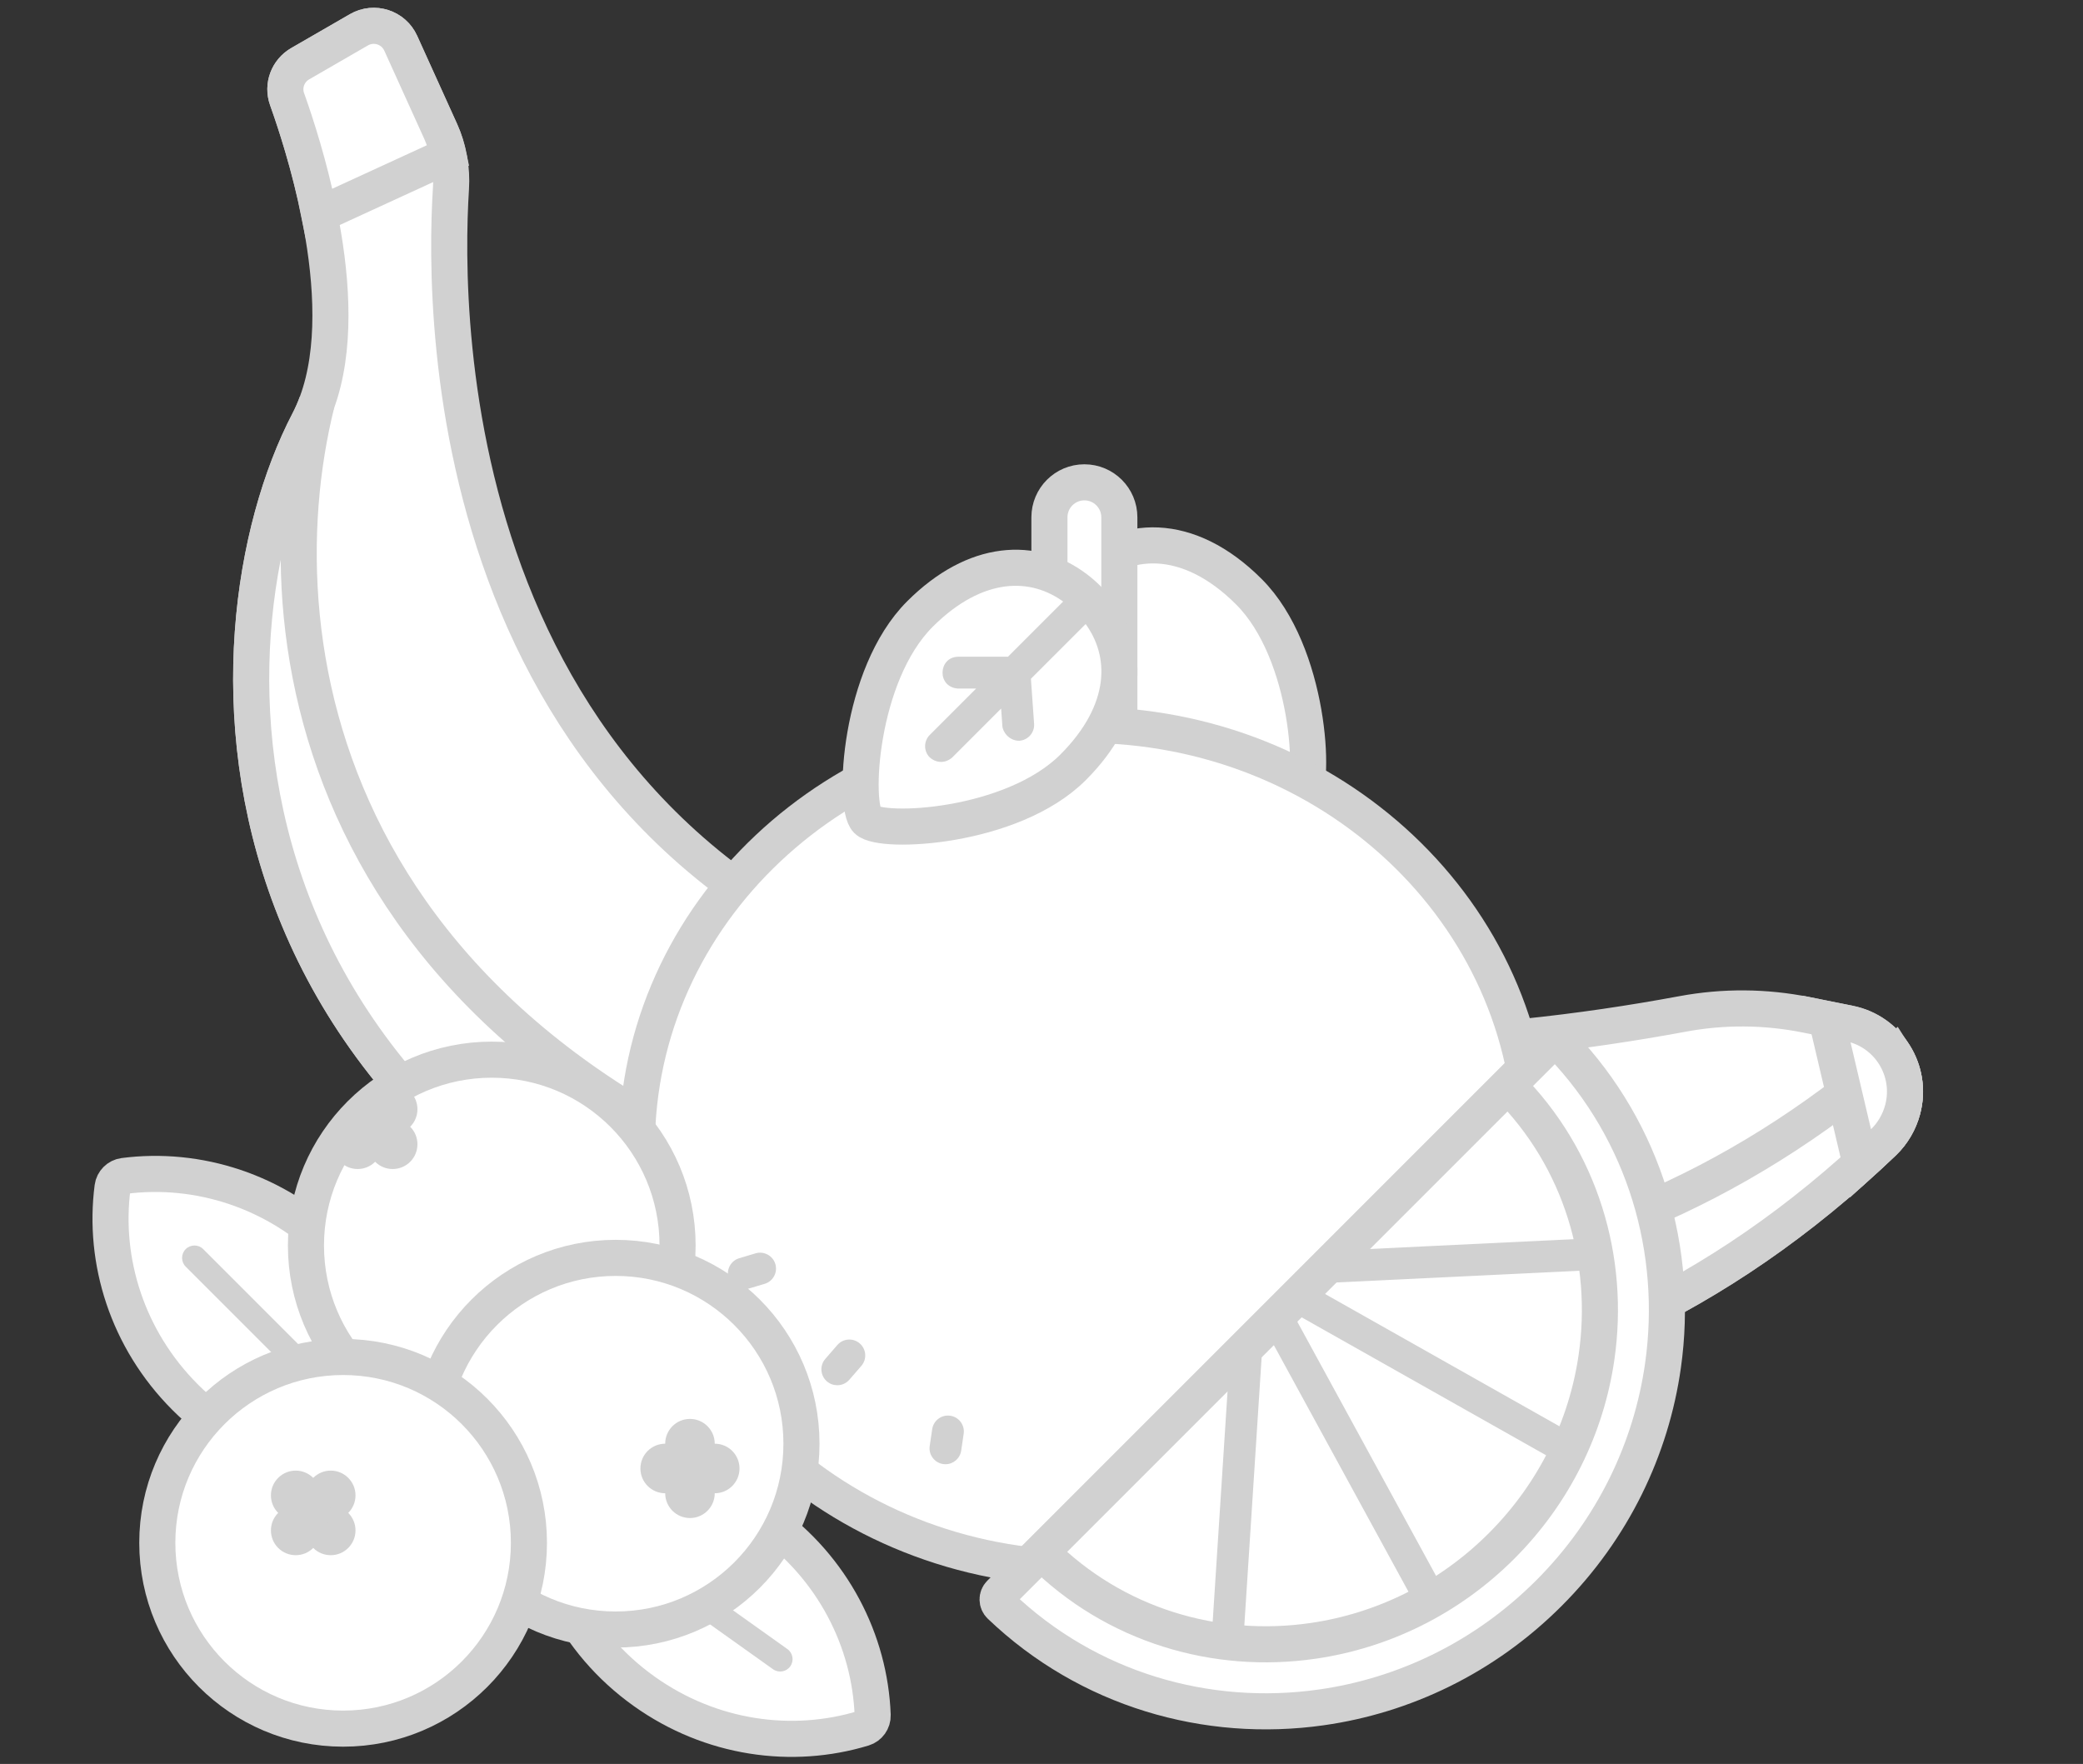
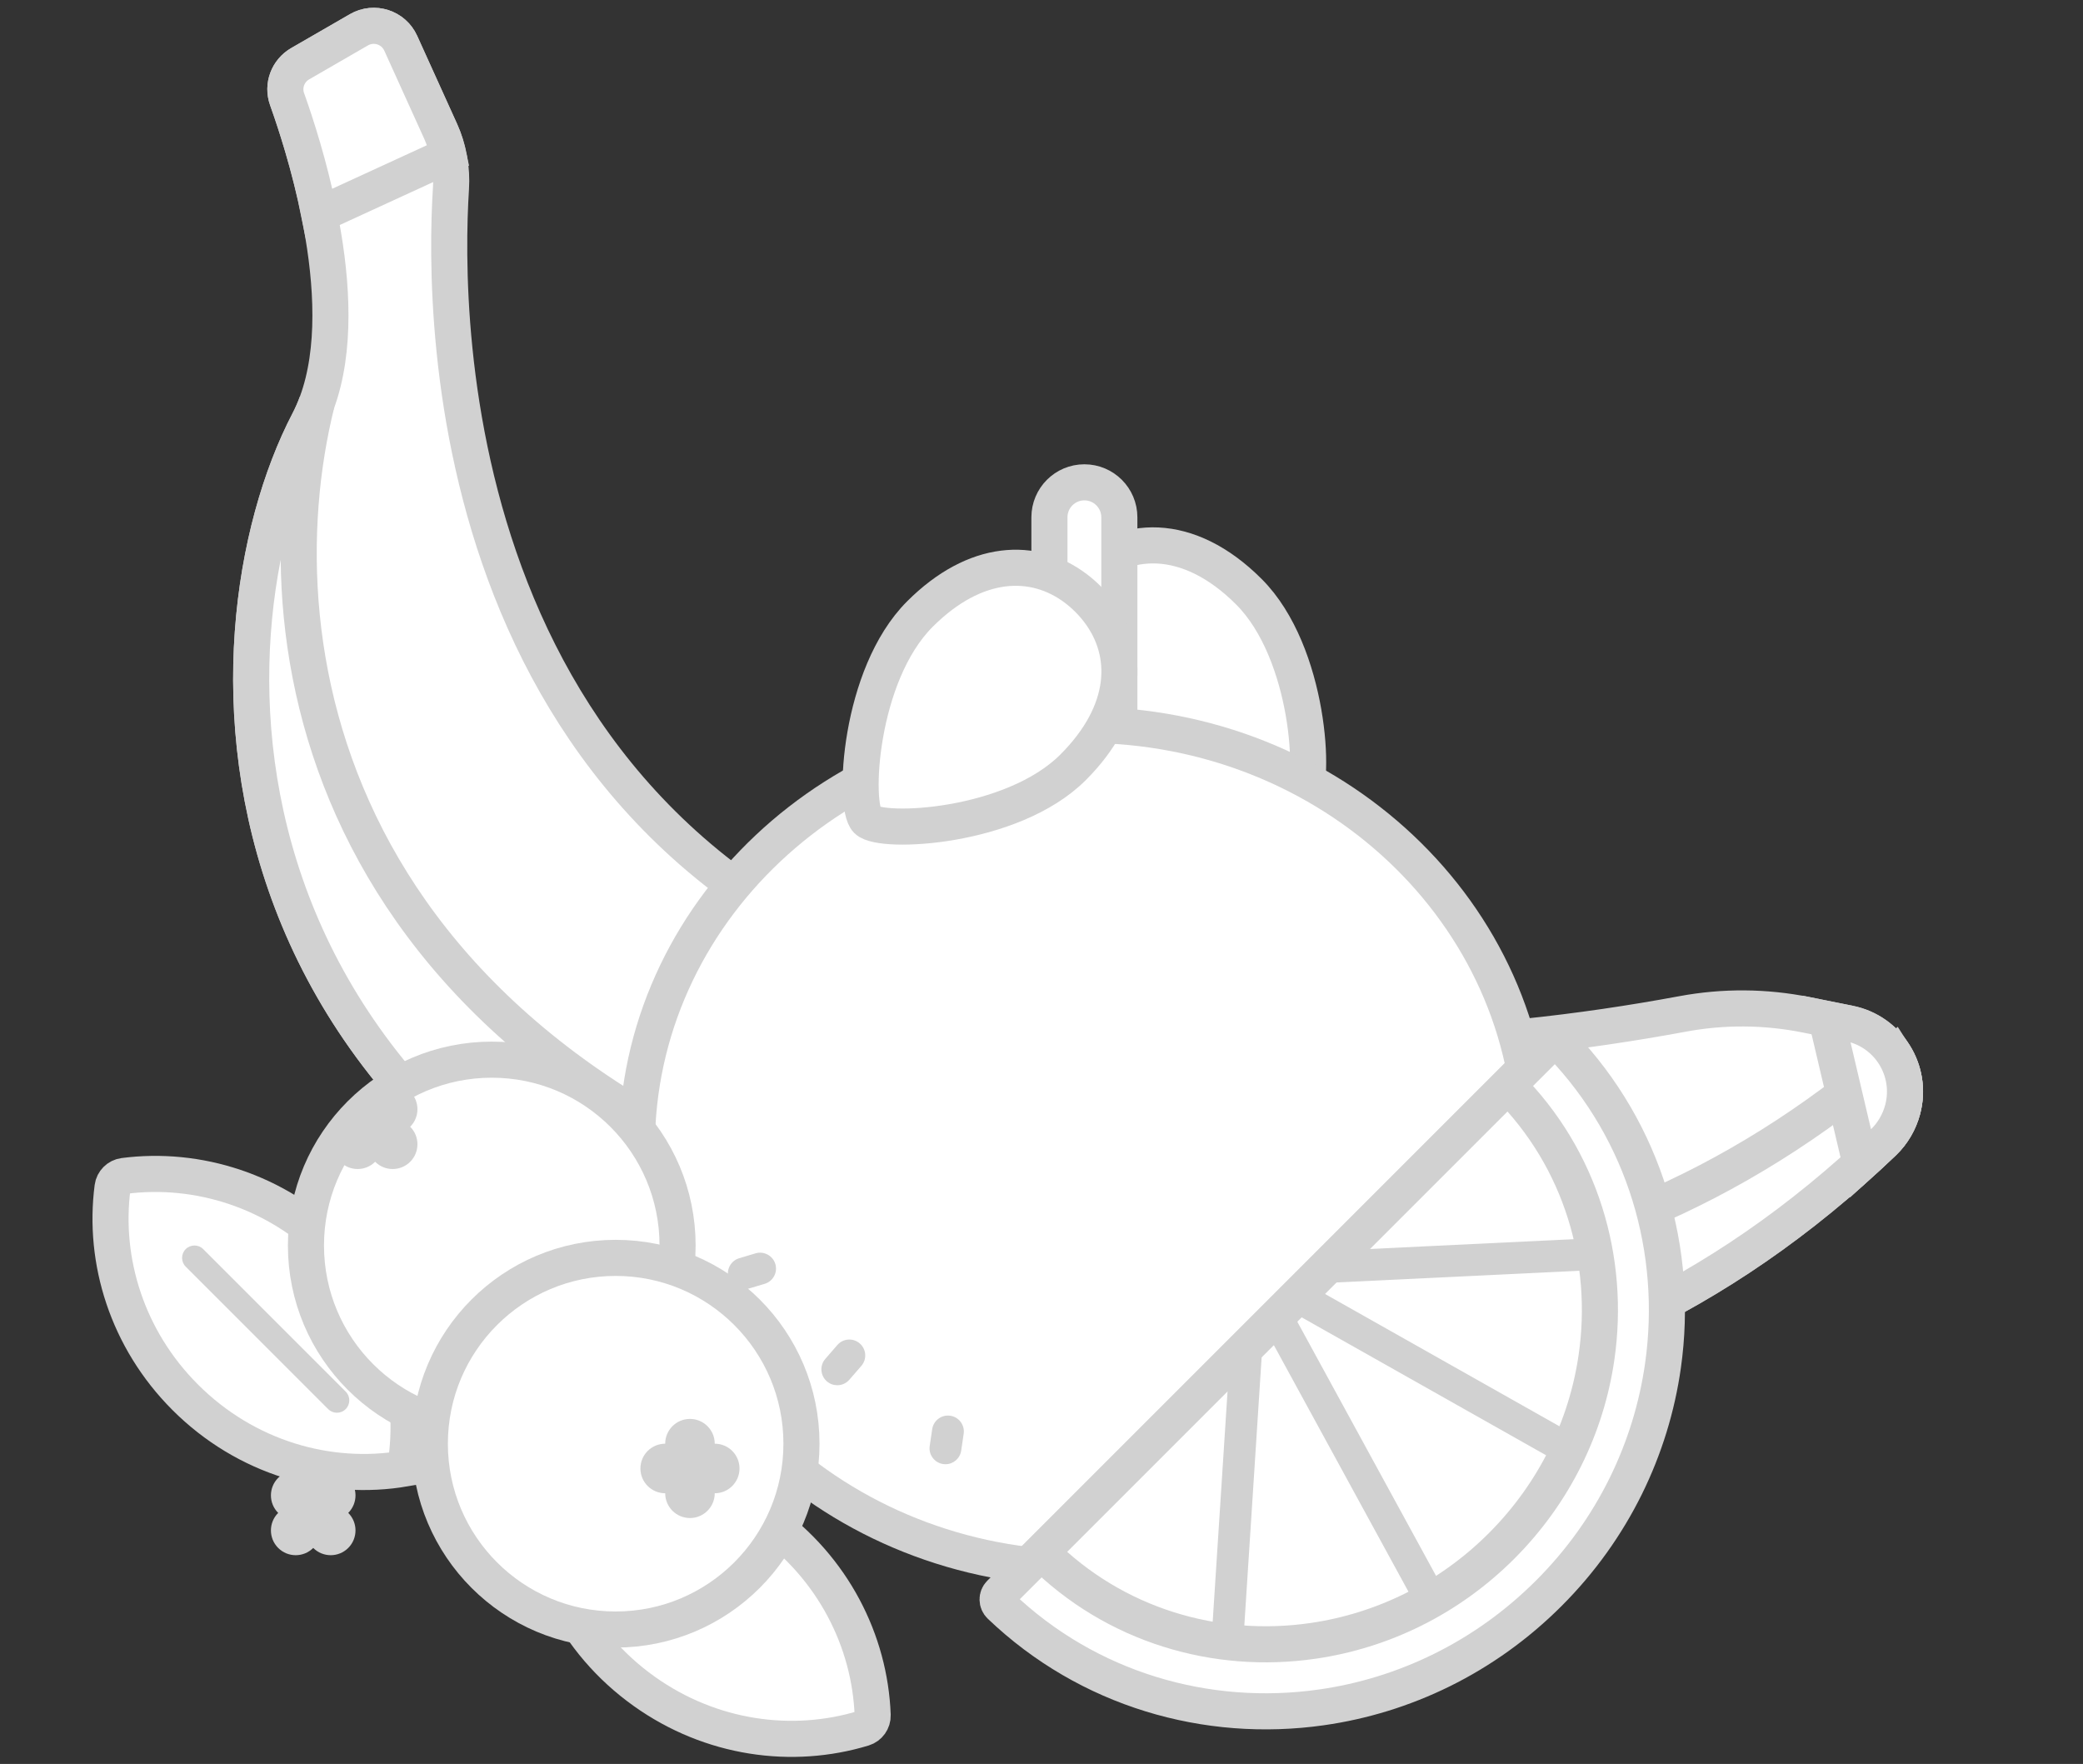
<svg xmlns="http://www.w3.org/2000/svg" width="124" height="105" viewBox="0 0 124 105" fill="none">
  <rect x="0" y="0" width="124" height="105" fill="#333333" stroke="none" />
  <path d="M110.079 60.922C109.292 60.764 108.432 60.592 107.531 60.409C105.097 59.919 102.601 59.901 100.159 60.355C88.256 62.568 73.253 63.536 58.416 59.561C26.329 50.963 26.349 18.991 26.846 11.214C26.92 10.049 26.715 8.885 26.233 7.821L23.855 2.572C23.425 1.623 22.27 1.252 21.367 1.773L17.872 3.791C17.134 4.217 16.803 5.101 17.09 5.903C18.375 9.484 21.395 19.289 18.366 25.099C11.714 37.862 10.931 69.881 52.655 81.061C69.072 85.46 92.186 87.098 112.123 67.992C112.672 67.466 113.066 66.786 113.262 66.053C113.881 63.743 112.423 61.392 110.079 60.922Z" fill="white" stroke="#D1D1D1" stroke-width="2.148" />
  <path d="M112.738 62.741C93.338 79.534 71.356 77.858 55.56 73.626C19.57 63.982 15.146 38.913 18.858 23.982C18.715 24.367 18.553 24.741 18.366 25.099C11.715 37.861 10.931 69.881 52.655 81.061C69.072 85.46 92.186 87.097 112.124 67.991C112.673 67.466 113.066 66.786 113.263 66.052C113.579 64.872 113.348 63.686 112.738 62.741Z" fill="white" stroke="#D1D1D1" stroke-width="2.148" />
  <path d="M26.69 9.24C26.585 8.754 26.44 8.277 26.233 7.82L23.855 2.572C23.425 1.623 22.27 1.252 21.367 1.773L17.872 3.791C17.134 4.217 16.803 5.101 17.09 5.903C17.618 7.375 18.436 9.904 19.009 12.77L26.69 9.24Z" fill="white" stroke="#D1D1D1" stroke-width="2.148" />
  <path d="M110.079 60.922C109.65 60.836 109.197 60.745 108.73 60.651L110.757 69.263C111.214 68.848 111.669 68.427 112.124 67.992C112.672 67.466 113.066 66.786 113.262 66.052C113.881 63.743 112.423 61.392 110.079 60.922Z" fill="white" stroke="#D1D1D1" stroke-width="2.148" />
  <path d="M65.225 44.344C61.591 40.71 61.816 36.852 64.335 34.333C66.854 31.814 70.712 31.589 74.346 35.223C77.98 38.857 78.334 46.654 77.495 47.493C76.656 48.332 68.859 47.978 65.225 44.344Z" fill="white" stroke="#D1D1D1" stroke-width="2.148" />
  <path d="M66.634 45.88H62.472V30.792C62.472 29.643 63.404 28.711 64.553 28.711C65.702 28.711 66.634 29.643 66.634 30.792V45.88Z" fill="white" stroke="#D1D1D1" stroke-width="2.148" />
  <path d="M64.553 93.356C79.266 93.356 91.194 82.117 91.194 68.252C91.194 54.388 79.266 43.149 64.553 43.149C49.84 43.149 37.912 54.388 37.912 68.252C37.912 82.117 49.84 93.356 64.553 93.356Z" fill="white" stroke="#D1D1D1" stroke-width="2.148" />
  <path d="M63.881 45.675C60.247 49.309 52.449 49.664 51.611 48.824C50.771 47.986 51.126 40.188 54.76 36.554C58.065 33.249 61.556 33.138 64.056 35.039C64.305 35.228 64.544 35.437 64.771 35.664C64.998 35.891 65.207 36.13 65.396 36.379C67.299 38.879 67.186 42.37 63.881 45.675Z" fill="white" stroke="#D1D1D1" stroke-width="2.148" />
-   <path d="M61.559 43.082C61.597 43.603 61.205 44.057 60.682 44.093C60.09 44.107 59.69 43.579 59.671 43.216L59.597 42.178L56.688 45.087C56.196 45.516 55.645 45.36 55.349 45.087C54.979 44.717 54.979 44.117 55.349 43.747L58.109 40.987H57.022C55.758 40.89 55.852 39.125 57.022 39.093H60.003L64.057 35.039C64.306 35.229 64.544 35.437 64.772 35.664C64.999 35.892 65.207 36.13 65.397 36.379L61.37 40.405L61.559 43.082Z" fill="#D1D1D1" />
  <path d="M44.977 74.606L44.007 74.896C43.505 75.045 43.22 75.573 43.37 76.074C43.492 76.485 43.869 76.751 44.277 76.751C44.366 76.751 44.458 76.738 44.548 76.711L45.519 76.421C46.02 76.272 46.305 75.744 46.156 75.243C46.006 74.742 45.478 74.457 44.977 74.606Z" fill="#D1D1D1" />
  <path d="M56.57 84.273C56.053 84.196 55.571 84.553 55.494 85.07L55.345 86.073C55.269 86.59 55.626 87.072 56.143 87.148C56.19 87.156 56.237 87.159 56.283 87.159C56.745 87.159 57.149 86.821 57.219 86.351L57.367 85.349C57.444 84.832 57.087 84.35 56.57 84.273Z" fill="#D1D1D1" />
  <path d="M51.18 79.969C50.785 79.626 50.187 79.669 49.845 80.064L49.129 80.89C48.786 81.285 48.829 81.883 49.224 82.226C49.403 82.381 49.624 82.457 49.844 82.457C50.109 82.457 50.373 82.346 50.56 82.13L51.276 81.305C51.618 80.91 51.576 80.312 51.18 79.969Z" fill="#D1D1D1" />
  <path d="M92.215 62.17C92.417 61.968 92.744 61.975 92.941 62.181C97.948 67.42 99.958 74.491 98.998 81.282C98.3 86.22 96.031 91.01 92.201 94.839C88.372 98.669 83.582 100.938 78.646 101.635C71.854 102.596 64.782 100.586 59.543 95.578C59.337 95.382 59.331 95.055 59.532 94.853L92.215 62.17Z" fill="white" stroke="#D1D1D1" stroke-width="2.148" />
  <path d="M89.763 64.622C94.131 68.99 95.879 75.021 95.037 80.807C94.443 84.892 92.556 88.854 89.388 92.023C86.219 95.192 82.256 97.079 78.171 97.673C72.385 98.515 66.355 96.765 61.987 92.398L89.763 64.622Z" fill="white" stroke="#D1D1D1" stroke-width="2.148" />
  <path d="M73.18 81.206L75.209 79.177L74.005 97.833C73.374 97.788 72.745 97.714 72.121 97.609L73.18 81.206Z" fill="#D1D1D1" />
  <path d="M77.908 76.477L93.776 85.433C93.538 86.016 93.272 86.59 92.975 87.155L76.906 78.087L86.003 94.748C85.467 95.091 84.919 95.406 84.361 95.692L75.296 79.089L77.908 76.477Z" fill="#D1D1D1" />
  <path d="M95.095 75.59L77.971 76.415L79.963 74.423L94.767 73.71C94.908 74.331 95.018 74.958 95.095 75.59Z" fill="#D1D1D1" />
  <path d="M38.352 100.679C42.323 103.508 47.166 104.164 51.401 102.873C51.734 102.771 51.963 102.45 51.95 102.102C51.786 97.677 49.584 93.315 45.612 90.486C41.464 87.531 36.368 86.947 32.004 88.475C31.986 93.099 34.203 97.724 38.352 100.679Z" fill="white" stroke="#D1D1D1" stroke-width="2.148" />
-   <path d="M36.554 91.076C36.74 91.045 36.938 91.085 37.104 91.203L46.872 98.161C47.204 98.397 47.281 98.857 47.045 99.189C46.809 99.521 46.348 99.598 46.017 99.362L36.248 92.404C35.916 92.167 35.839 91.707 36.075 91.375C36.194 91.21 36.368 91.107 36.554 91.076Z" fill="#D1D1D1" />
  <path d="M19.875 74.326C16.427 70.877 11.76 69.428 7.37 70C7.025 70.045 6.746 70.324 6.701 70.669C6.129 75.06 7.578 79.726 11.026 83.174C14.627 86.776 19.556 88.197 24.113 87.412C24.897 82.856 23.476 77.926 19.875 74.326Z" fill="white" stroke="#D1D1D1" stroke-width="2.148" />
  <path d="M20.057 84.094C19.868 84.094 19.68 84.022 19.535 83.878L11.055 75.397C10.767 75.109 10.767 74.642 11.055 74.355C11.343 74.067 11.81 74.067 12.098 74.355L20.578 82.835C20.866 83.123 20.866 83.59 20.578 83.878C20.434 84.022 20.246 84.094 20.057 84.094Z" fill="#D1D1D1" />
  <path d="M40.336 74.138C40.336 80.248 35.384 85.2 29.274 85.2C23.165 85.2 18.213 80.248 18.213 74.138C18.213 68.029 23.165 63.077 29.274 63.077C35.384 63.077 40.336 68.029 40.336 74.138Z" fill="white" stroke="#D1D1D1" stroke-width="2.148" />
  <path d="M19.841 68.385C19.894 68.667 20.028 68.937 20.247 69.155C20.823 69.731 21.757 69.731 22.332 69.155C22.909 69.731 23.843 69.731 24.419 69.155C24.994 68.579 24.994 67.646 24.419 67.07C24.994 66.494 24.994 65.56 24.419 64.984C24.215 64.78 23.952 64.648 23.691 64.589C22.109 65.514 20.796 66.822 19.841 68.385Z" fill="#D1D1D1" />
  <path d="M47.711 85.937C47.711 92.046 42.759 96.999 36.65 96.999C30.54 96.999 25.588 92.046 25.588 85.937C25.588 79.828 30.54 74.876 36.65 74.876C42.759 74.876 47.711 79.828 47.711 85.937Z" fill="white" stroke="#D1D1D1" stroke-width="2.148" />
-   <path d="M31.487 91.837C31.487 97.946 26.535 102.898 20.426 102.898C14.317 102.898 9.364 97.946 9.364 91.837C9.364 85.728 14.317 80.775 20.426 80.775C26.535 80.775 31.487 85.728 31.487 91.837Z" fill="white" stroke="#D1D1D1" stroke-width="2.148" />
  <path d="M20.731 90.056C21.307 89.48 21.307 88.547 20.731 87.971C20.155 87.395 19.222 87.395 18.646 87.971C18.07 87.395 17.136 87.395 16.56 87.971C15.984 88.547 15.984 89.481 16.56 90.056C15.984 90.632 15.984 91.566 16.56 92.142C17.136 92.718 18.07 92.718 18.646 92.142C19.222 92.718 20.155 92.718 20.731 92.142C21.307 91.566 21.307 90.632 20.731 90.056Z" fill="#D1D1D1" />
  <path d="M19.688 89.993C19.688 90.604 19.192 91.099 18.582 91.099C17.971 91.099 17.476 90.604 17.476 89.993C17.476 89.382 17.971 88.887 18.582 88.887C19.192 88.887 19.688 89.382 19.688 89.993Z" fill="#D1D1D1" />
  <path d="M42.548 88.887C43.363 88.887 44.023 88.226 44.023 87.412C44.023 86.597 43.363 85.937 42.548 85.937C42.548 85.123 41.888 84.462 41.074 84.462C40.259 84.462 39.599 85.123 39.599 85.937C38.784 85.937 38.124 86.598 38.124 87.412C38.124 88.227 38.784 88.887 39.599 88.887C39.599 89.701 40.259 90.362 41.074 90.362C41.888 90.362 42.548 89.701 42.548 88.887Z" fill="#D1D1D1" />
  <path d="M42.18 87.323C42.18 87.934 41.685 88.429 41.074 88.429C40.463 88.429 39.968 87.934 39.968 87.323C39.968 86.712 40.463 86.217 41.074 86.217C41.685 86.217 42.18 86.712 42.18 87.323Z" fill="#D1D1D1" />
</svg>